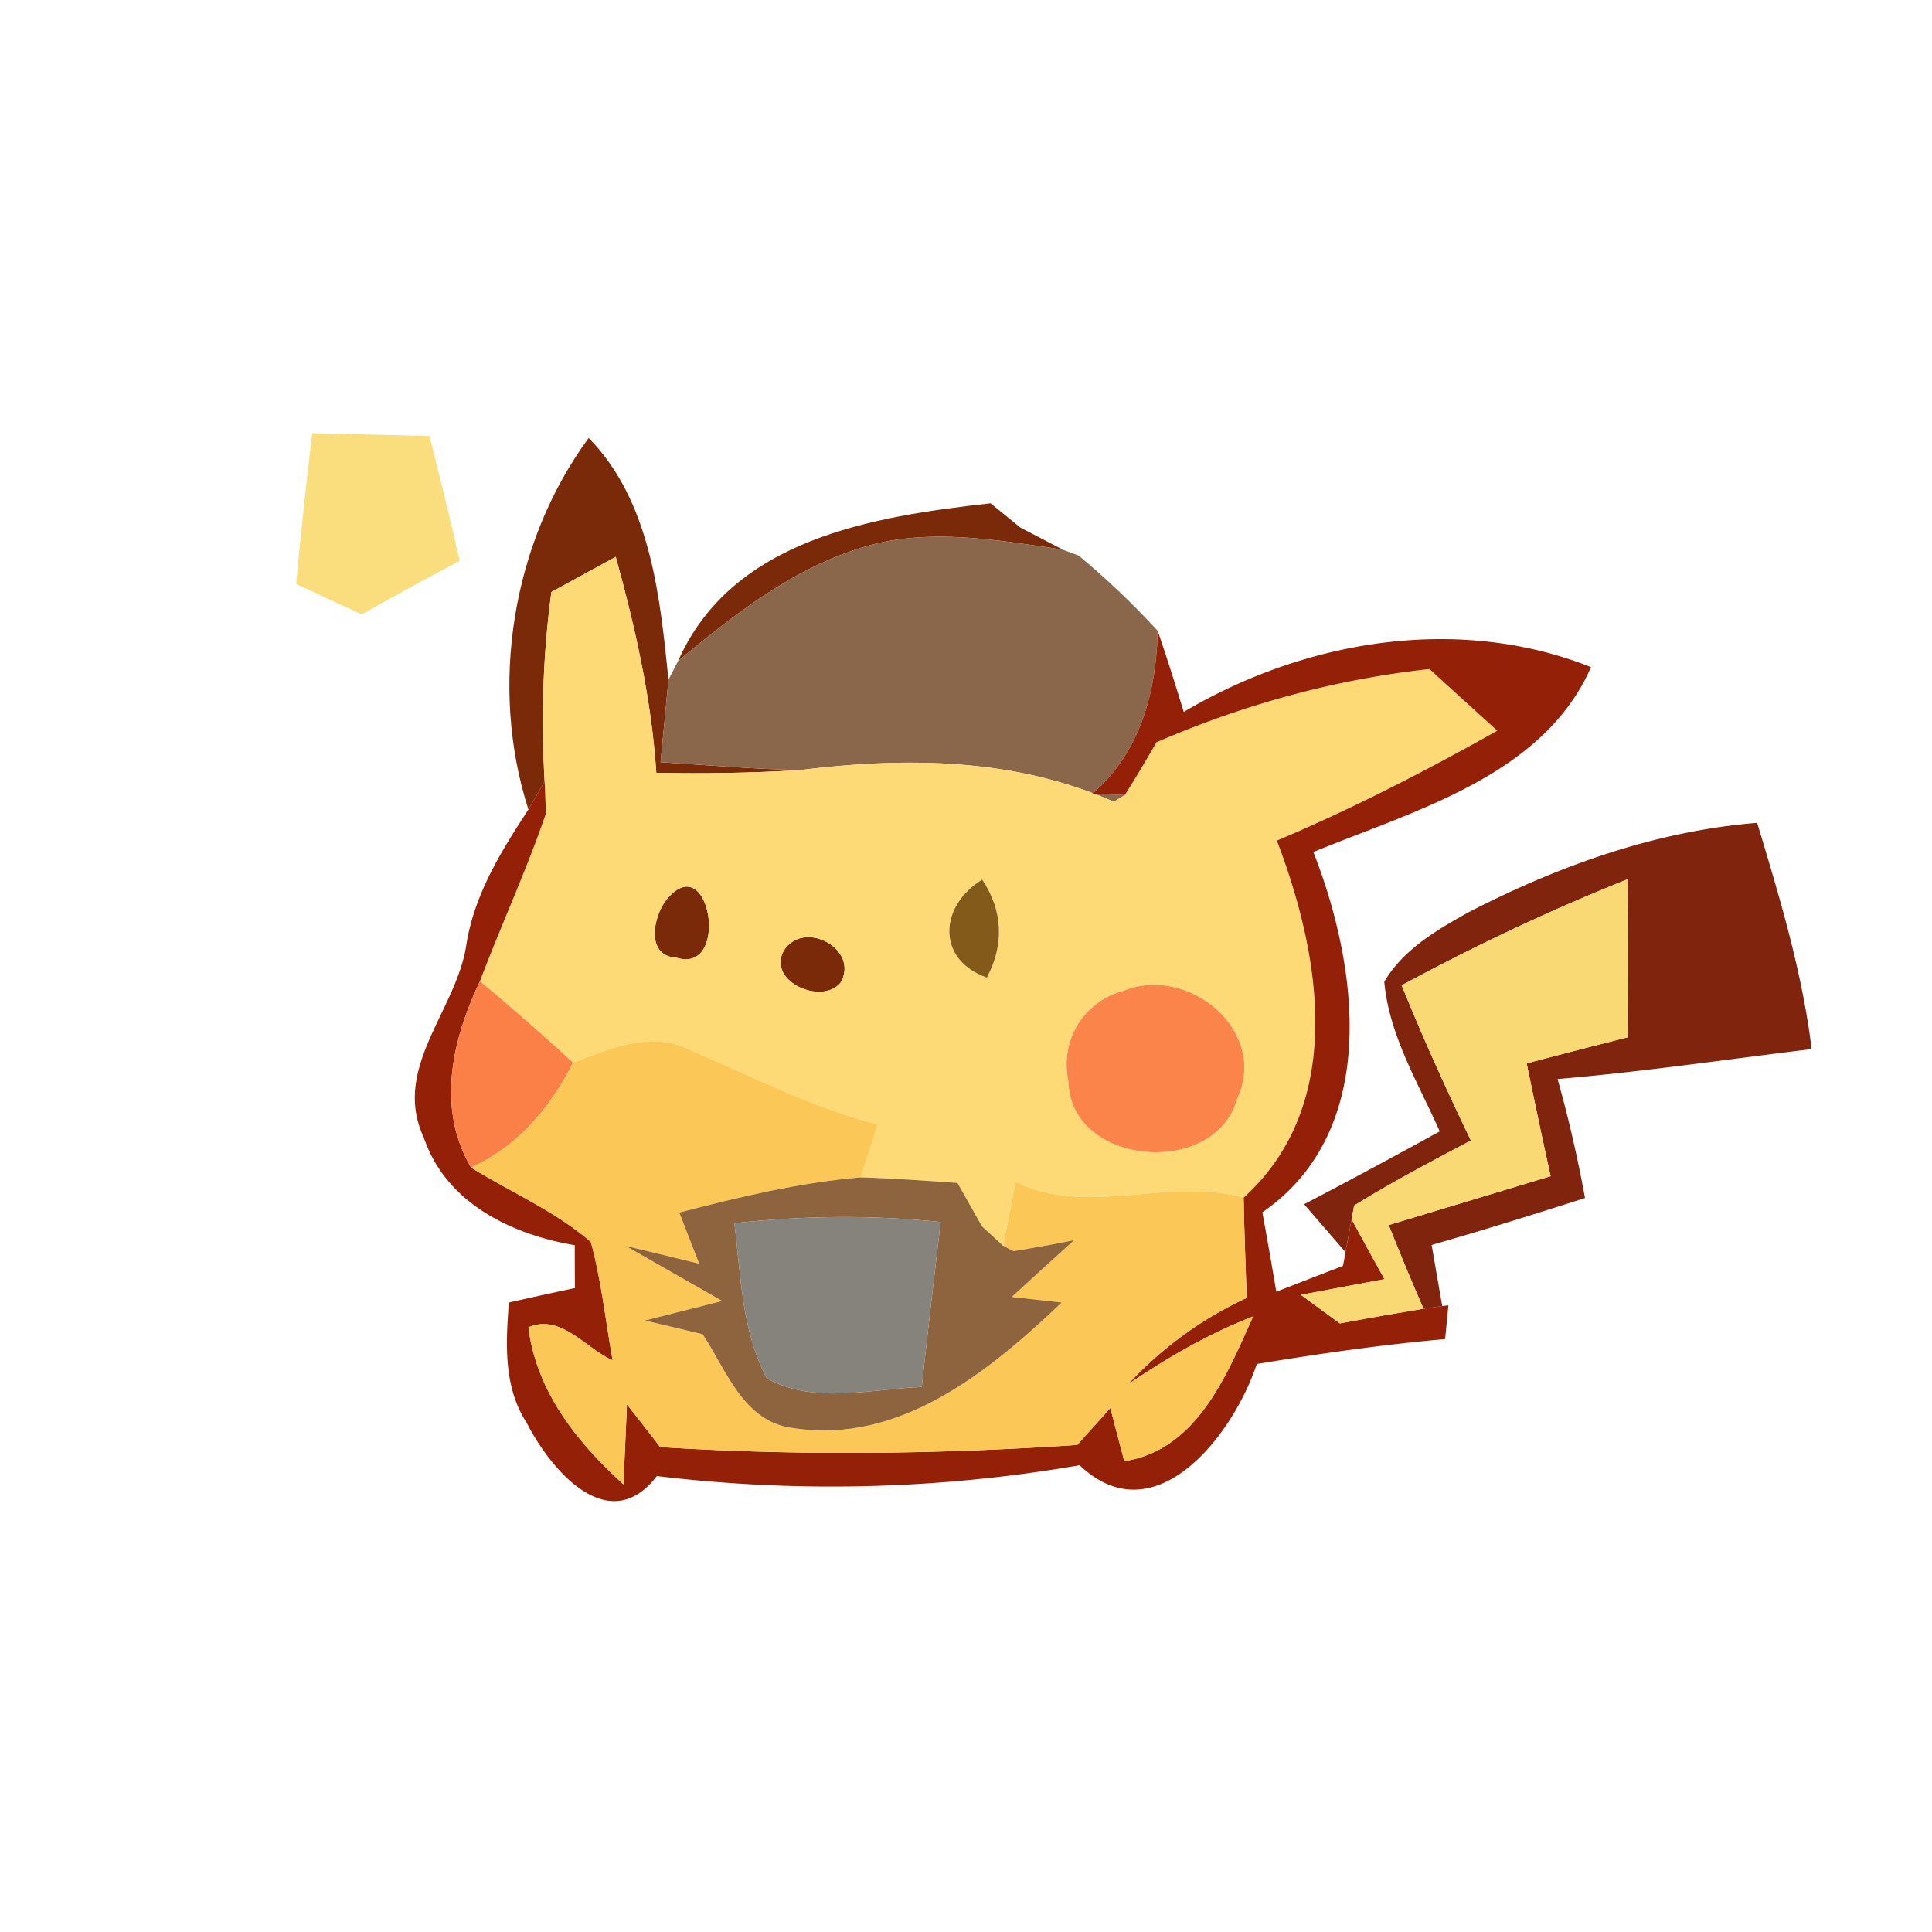
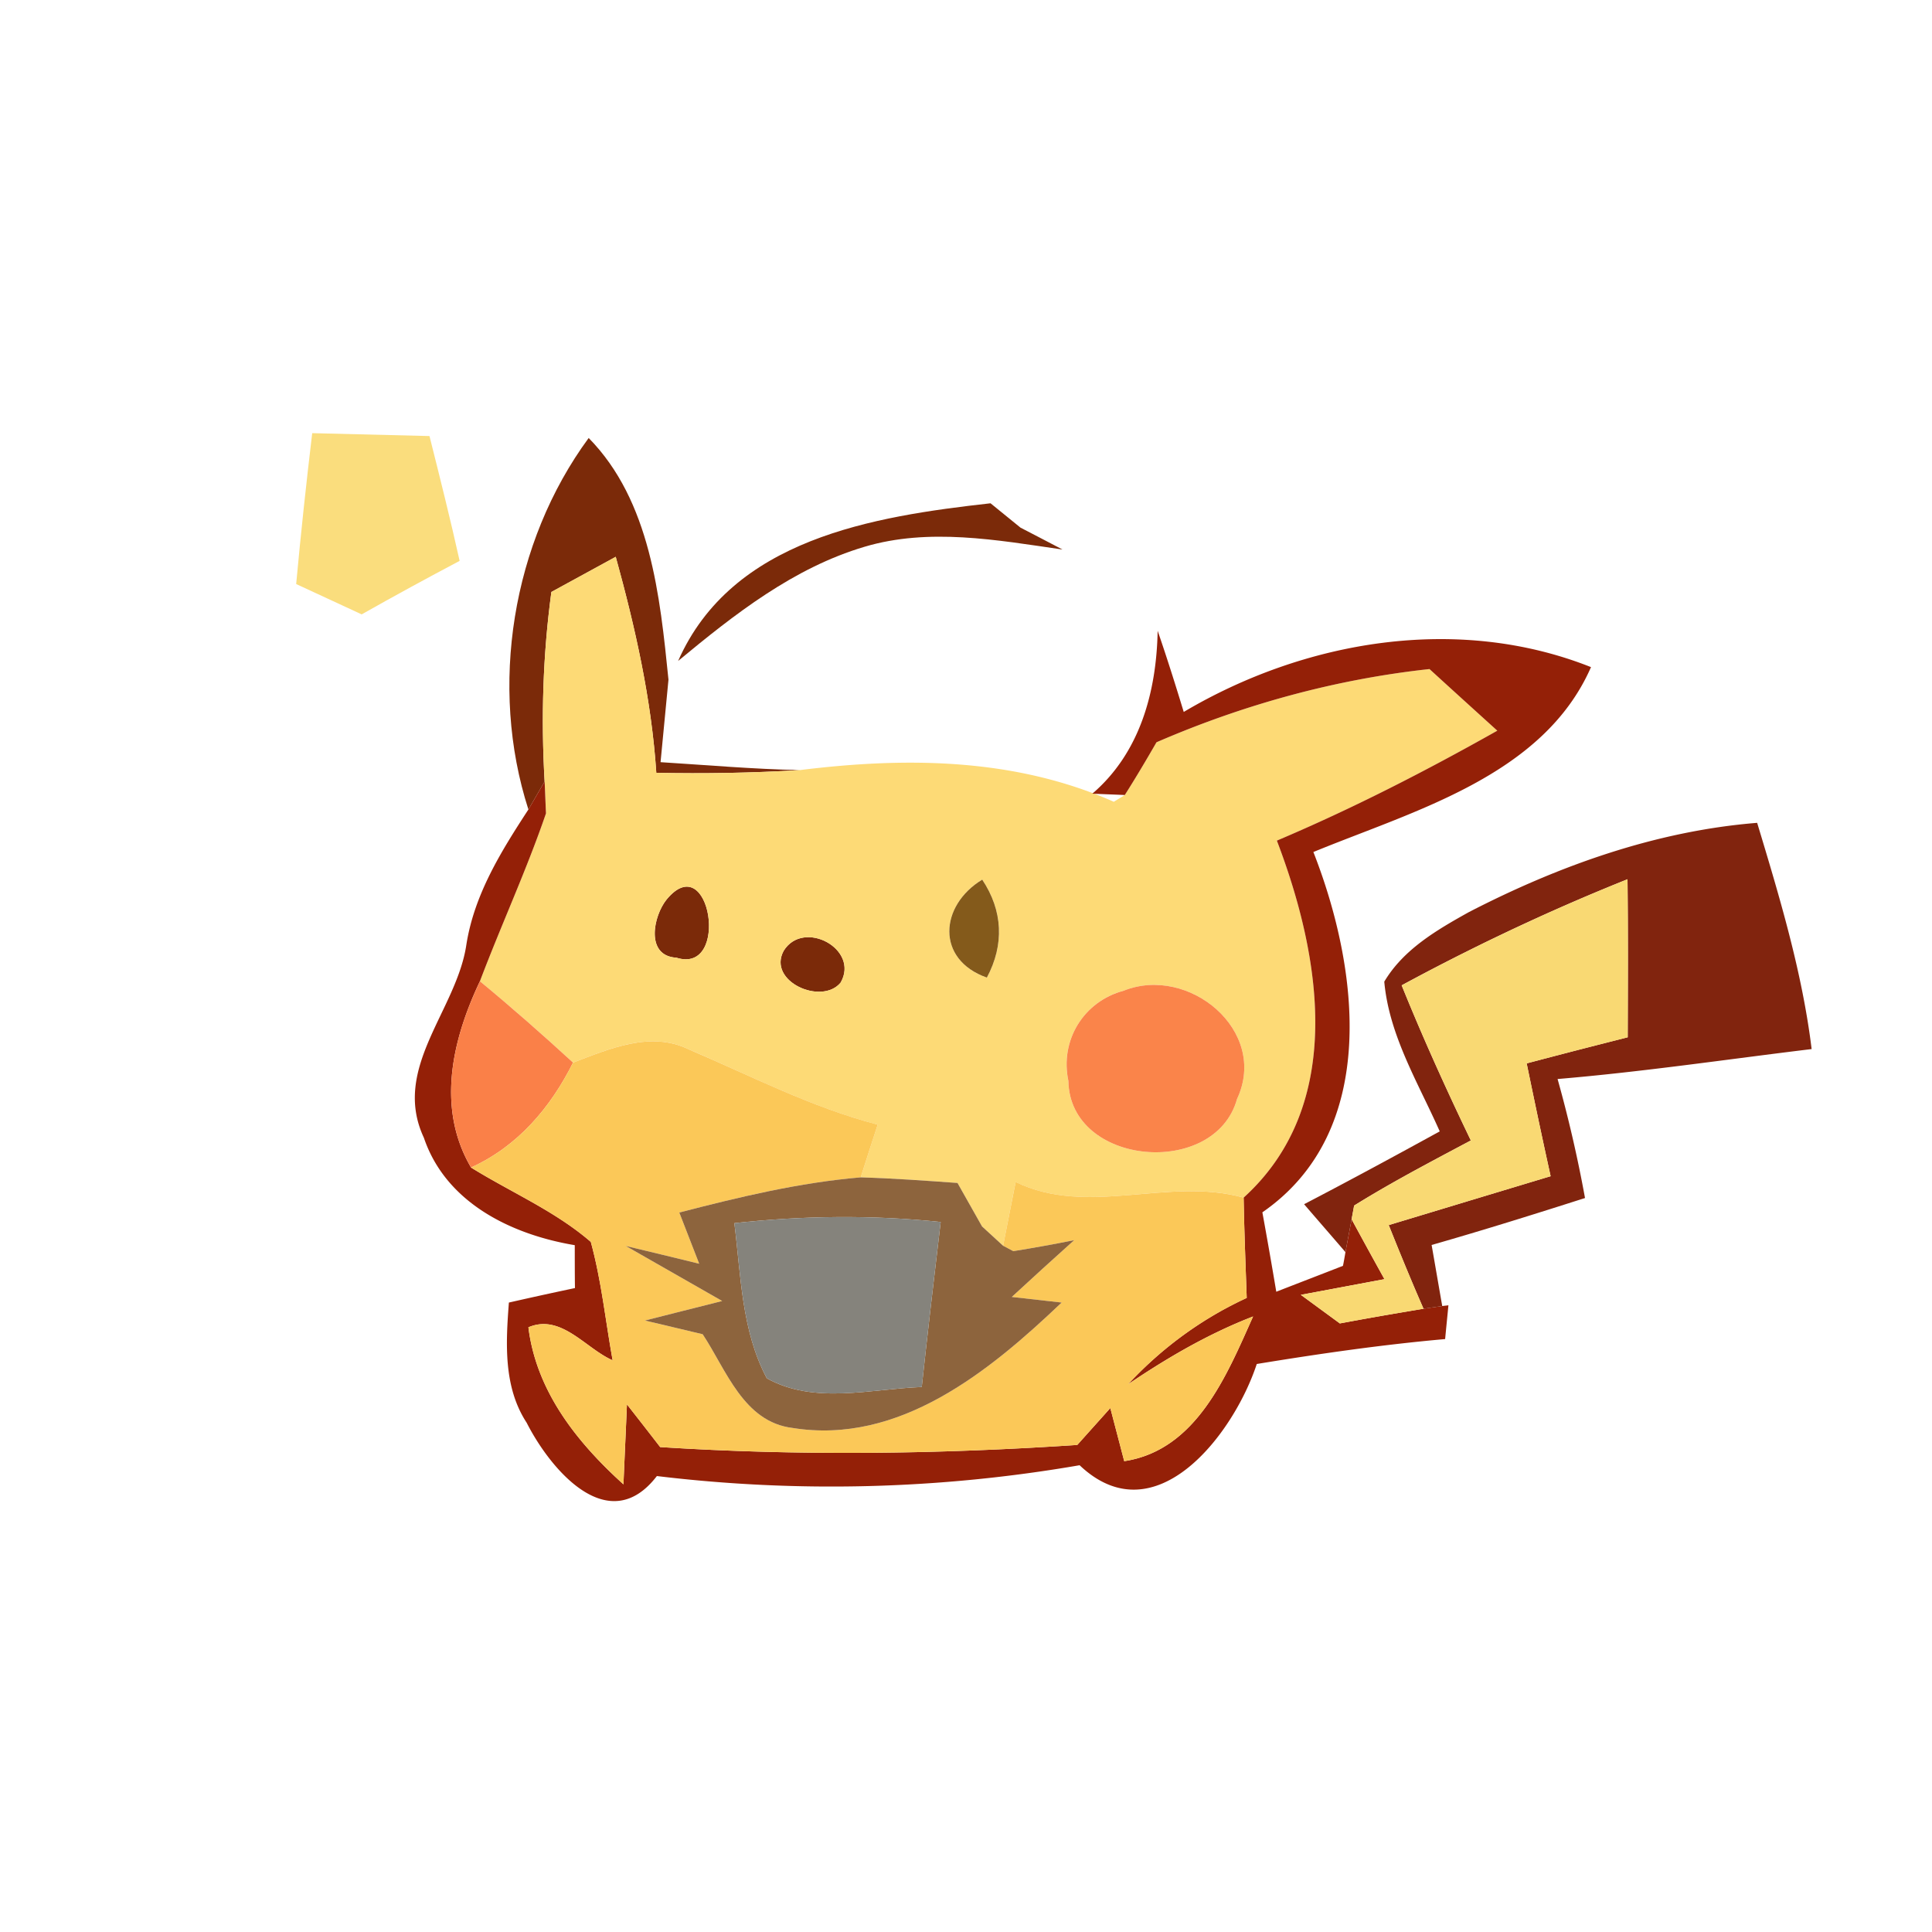
<svg xmlns="http://www.w3.org/2000/svg" t="1606283512517" class="icon" viewBox="0 0 1024 1024" version="1.1" p-id="1546" width="200" height="200">
  <defs>
    <style type="text/css" />
  </defs>
  <path d="M165.478 229.581l62.157 1.536c5.53 22.016 11.059 44.032 15.974 66.15-17.408 9.216-34.714 18.637-51.917 28.365-11.571-5.325-23.142-10.752-34.714-16.077 2.458-26.726 5.325-53.35 8.499-79.974z" fill="#FADD7D" p-id="1547" />
  <path d="M312.013 232.141c32.768 33.382 37.786 83.763 42.291 128.102-1.434 14.541-2.765 29.082-4.198 43.725 24.576 1.536 49.152 3.686 73.83 4.198-25.395 1.536-50.79 1.946-76.083 1.434-2.56-38.912-11.162-77.005-21.504-114.483-11.366 6.246-22.733 12.39-34.099 18.637-4.506 33.28-5.53 66.867-3.584 100.454l-8.602 14.848c-20.992-65.229-8.704-141.619 31.949-196.915z" fill="#7B2A09" p-id="1548" />
  <path d="M359.424 350.31c28.57-64.717 103.322-76.595 165.581-83.558 3.994 3.277 11.878 9.626 15.872 12.902 5.632 2.867 16.691 8.704 22.221 11.571h-0.205c-34.509-5.018-70.554-11.571-104.653-1.434-37.683 11.162-69.018 35.84-98.816 60.518zM353.382 476.672c23.04-27.75 33.792 40.038 5.12 30.925-16.589-0.922-12.288-22.118-5.12-30.925zM415.334 504.013c10.445-17.101 40.448-1.024 30.208 16.794-10.035 12.186-38.912-0.614-30.208-16.794z" fill="#7B2A09" p-id="1549" />
-   <path d="M458.24 289.792c34.099-10.138 70.144-3.584 104.653 1.434l8.909 3.277c14.746 12.39 28.774 25.6 41.779 39.834-0.614 32.256-9.318 64.614-34.611 86.323 4.301 0.205 12.902 0.512 17.203 0.717l-5.837 3.584c-52.736-23.347-110.182-23.757-166.4-16.794-24.678-0.512-49.254-2.662-73.83-4.198 1.434-14.643 2.765-29.184 4.198-43.725l5.12-9.933c29.798-24.678 61.133-49.357 98.816-60.518z" fill="#8A674A" p-id="1550" />
  <path d="M292.25 313.754c11.366-6.246 22.733-12.39 34.099-18.637 10.342 37.478 18.944 75.571 21.504 114.483 25.293 0.512 50.688 0.102 76.083-1.434 56.218-6.963 113.664-6.554 166.4 16.794l5.837-3.584c5.837-9.216 11.366-18.534 16.794-27.955 46.08-19.968 94.72-33.382 144.691-38.81 11.981 10.957 23.962 21.811 35.942 32.666-37.99 21.402-76.698 41.267-116.838 58.266 23.347 61.133 36.762 139.878-17.613 189.235-40.141-11.162-82.33 10.342-120.832-8.294-2.253 11.264-4.403 22.528-6.656 33.792-2.765-2.56-8.397-7.68-11.162-10.24-3.277-5.734-9.728-17.306-13.005-23.04-17.101-1.229-34.202-2.458-51.302-2.97 2.97-9.318 5.939-18.637 9.011-27.955-35.021-9.114-67.174-25.805-100.25-39.936-20.173-9.83-41.984-0.205-61.235 7.066-16.077-14.746-32.461-29.184-49.357-43.11 11.264-29.798 24.678-58.778 35.021-88.986-0.205-4.198-0.512-12.698-0.717-16.896-1.946-33.587-0.922-67.174 3.584-100.454m61.133 162.918c-7.168 8.806-11.469 30.003 5.12 30.925 28.672 9.114 17.92-58.675-5.12-30.925m169.677 41.472c9.318-17.51 8.499-35.43-2.458-51.917-22.528 13.619-24.781 42.291 2.458 51.917m-107.725-14.131c-8.704 16.179 20.173 28.979 30.208 16.794 10.24-17.818-19.763-33.894-30.208-16.794m180.224 21.094a40.274 40.274 0 0 0-29.286 47.821c0.717 45.158 77.722 51.712 89.395 9.523 16.896-36.147-25.702-71.168-60.109-57.344z" fill="#FDDA76" p-id="1551" />
  <path d="M578.97 420.659c25.293-21.709 33.997-54.067 34.611-86.323 4.915 14.234 9.421 28.57 13.824 43.008 64.102-37.99 145.306-51.814 215.859-23.757-25.293 57.651-93.594 75.981-147.149 97.997 24.166 61.645 35.328 147.866-27.034 190.976 2.56 14.029 5.018 28.058 7.373 42.086 11.776-4.608 23.552-9.114 35.328-13.722 0.41-1.741 1.024-5.427 1.331-7.27l3.277-17.408c4.301 7.987 13.005 23.859 17.408 31.744-11.059 2.048-33.28 6.246-44.339 8.294l20.685 15.155c14.746-2.765 29.491-5.325 44.339-7.782l9.933-1.434 3.277-0.41c-0.41 4.403-1.331 13.414-1.741 17.92-33.485 2.97-66.765 7.782-99.84 13.21-12.083 36.864-53.658 91.853-93.901 53.658A771.645 771.645 0 0 1 348.16 782.336c-25.498 33.178-56.32-3.277-69.018-28.262-12.39-18.944-11.059-42.189-9.421-63.693 11.674-2.662 23.347-5.222 35.021-7.68-0.102-5.632-0.102-16.998-0.102-22.733-33.587-5.632-68.301-22.426-79.974-56.934-17.306-36.966 17.408-67.482 22.528-102.4 4.198-26.624 18.432-49.459 32.87-71.578l8.602-14.848c0.205 4.198 0.512 12.698 0.717 16.896-10.342 30.208-23.757 59.187-35.021 88.986-14.746 31.027-23.142 67.277-4.71 98.714 21.094 13.107 44.544 23.04 63.488 39.424 5.632 20.582 7.782 41.779 11.571 62.771-14.336-6.246-27.238-24.883-44.646-17.51 4.198 33.997 25.805 61.03 50.381 83.251 0.41-10.547 1.434-31.744 1.843-42.394 5.939 7.578 11.776 15.053 17.613 22.63 73.626 4.71 147.456 3.789 221.082-1.126 5.837-6.554 11.674-13.005 17.51-19.558l7.373 28.16c38.4-5.837 54.374-45.67 68.301-76.698-23.552 9.114-45.363 21.811-66.253 35.942 17.818-19.251 39.117-34.816 62.874-45.773-0.614-17.715-1.331-35.43-1.638-53.146 54.374-49.357 40.96-128.102 17.613-189.235 40.141-16.998 78.848-36.864 116.838-58.266-11.981-10.854-23.962-21.709-35.942-32.666-49.971 5.427-98.611 18.842-144.691 38.81-5.427 9.421-10.957 18.739-16.794 27.955-4.301-0.205-12.902-0.512-17.203-0.717m101.069 279.654c2.56 2.56 2.56 2.56 0 0z" fill="#942007" p-id="1552" />
  <path d="M778.547 483.43c47.616-24.576 99.123-43.008 152.781-47.309 11.878 39.322 23.859 78.95 28.877 119.91-44.851 5.427-89.6 12.083-134.656 15.872a694.989 694.989 0 0 1 14.541 63.078c-26.931 8.602-54.067 17.101-81.306 24.883 1.434 8.09 4.198 24.269 5.632 32.358l-9.933 1.434c-6.451-14.746-12.493-29.491-18.432-44.339 28.57-8.602 57.139-17.306 85.811-25.907-4.403-19.968-8.602-39.834-12.698-59.802 17.818-4.71 35.635-9.318 53.555-13.824 0.102-27.955 0.205-55.808-0.102-83.763-40.96 16.384-80.896 35.226-119.706 56.218 11.264 27.853 23.654 55.194 36.659 82.227-20.787 11.059-41.779 22.016-61.85 34.509-0.307 1.741-1.024 5.427-1.331 7.27l-3.277 17.408c-5.427-6.349-16.486-19.046-21.914-25.395 24.166-12.595 48.026-25.498 71.885-38.605-11.366-25.702-26.829-50.79-29.389-79.36 10.24-17.203 27.955-27.443 44.851-36.864z" fill="#81240E" p-id="1553" />
  <path d="M523.059 518.144c-27.238-9.626-24.986-38.298-2.458-51.917 10.957 16.486 11.776 34.406 2.458 51.917z" fill="#845A1B" p-id="1554" />
  <path d="M742.912 522.24c38.81-20.992 78.746-39.834 119.706-56.218 0.307 27.955 0.205 55.808 0.102 83.763-17.92 4.506-35.738 9.114-53.555 13.824 4.096 19.968 8.294 39.834 12.698 59.802-28.672 8.602-57.242 17.306-85.811 25.907 5.939 14.848 11.981 29.594 18.432 44.339-14.848 2.458-29.594 5.018-44.339 7.782l-20.685-15.155c11.059-2.048 33.28-6.246 44.339-8.294-4.403-7.885-13.107-23.757-17.408-31.744 0.307-1.843 1.024-5.53 1.331-7.27 20.07-12.493 41.062-23.45 61.85-34.509-13.005-27.034-25.395-54.374-36.659-82.227z" fill="#F9D973" p-id="1555" />
  <path d="M595.558 525.107c34.406-13.824 77.005 21.197 60.109 57.344-11.674 42.189-88.678 35.635-89.395-9.523-4.608-21.504 8.09-42.189 29.286-47.821z" fill="#FA844A" p-id="1556" />
  <path d="M254.362 520.09c16.896 13.926 33.28 28.365 49.357 43.11-11.878 23.859-29.389 44.442-54.067 55.603-18.432-31.437-10.035-67.686 4.71-98.714z" fill="#FA8048" p-id="1557" />
  <path d="M303.718 563.2c19.251-7.27 41.062-16.896 61.235-7.066 33.075 14.131 65.229 30.822 100.25 39.936-3.072 9.318-6.042 18.637-9.011 27.955-32.666 2.765-64.512 10.445-96.154 18.637 2.662 6.758 7.885 20.275 10.547 27.136-13.005-3.174-26.01-6.349-38.912-9.421 16.998 9.728 33.997 19.456 51.098 29.184-13.722 3.482-27.341 6.861-40.96 10.342 7.68 1.843 23.04 5.427 30.618 7.27 12.493 18.842 21.606 46.49 47.616 49.664 56.627 9.114 104.346-30.003 142.643-66.458-6.554-0.717-19.763-2.253-26.419-2.97 10.957-10.138 22.016-20.173 33.075-30.106-10.65 2.15-21.504 4.096-32.256 5.837l-5.427-2.867c2.253-11.264 4.403-22.528 6.656-33.792 38.502 18.637 80.691-2.867 120.832 8.294 0.307 17.715 1.024 35.43 1.638 53.146-23.757 10.957-45.056 26.522-62.874 45.773 20.89-14.131 42.701-26.829 66.253-35.942-13.926 31.027-29.901 70.861-68.301 76.698l-7.373-28.16c-5.837 6.554-11.674 13.005-17.51 19.558-73.626 4.915-147.456 5.837-221.082 1.126-5.837-7.578-11.674-15.053-17.613-22.63-0.41 10.65-1.434 31.846-1.843 42.394-24.576-22.221-46.182-49.254-50.381-83.251 17.408-7.373 30.31 11.264 44.646 17.51-3.789-20.992-5.939-42.189-11.571-62.771-18.944-16.384-42.394-26.317-63.488-39.424 24.678-11.162 42.189-31.744 54.067-55.603z" fill="#FBC858" p-id="1558" />
  <path d="M360.038 642.662c31.642-8.192 63.488-15.872 96.154-18.637 17.101 0.512 34.202 1.741 51.302 2.97 3.277 5.734 9.728 17.306 13.005 23.04 2.765 2.56 8.397 7.68 11.162 10.24l5.427 2.867c10.752-1.741 21.606-3.686 32.256-5.837-11.059 9.933-22.118 19.968-33.075 30.106 6.656 0.717 19.866 2.253 26.419 2.97-38.298 36.454-86.016 75.571-142.643 66.458-26.01-3.174-35.123-30.822-47.616-49.664-7.578-1.843-22.938-5.427-30.618-7.27 13.619-3.482 27.238-6.861 40.96-10.342-17.101-9.728-34.099-19.456-51.098-29.184 12.902 3.072 25.907 6.246 38.912 9.421-2.662-6.861-7.885-20.378-10.547-27.136m29.184 5.632c3.482 27.75 3.789 57.037 17.203 82.227 25.19 14.029 54.989 5.632 82.125 4.608 3.174-29.184 6.554-58.266 10.035-87.45-36.352-3.789-73.011-3.379-109.363 0.614z" fill="#8D643D" p-id="1559" />
  <path d="M389.222 648.294c36.352-3.994 73.011-4.403 109.363-0.614-3.482 29.184-6.861 58.266-10.035 87.45-27.136 1.024-56.934 9.421-82.125-4.608-13.414-25.19-13.722-54.477-17.203-82.227z" fill="#85837C" p-id="1560" />
  <path d="M680.038 700.314c2.56 2.56 2.56 2.56 0 0z" fill="#F7BD8D" p-id="1561" />
</svg>